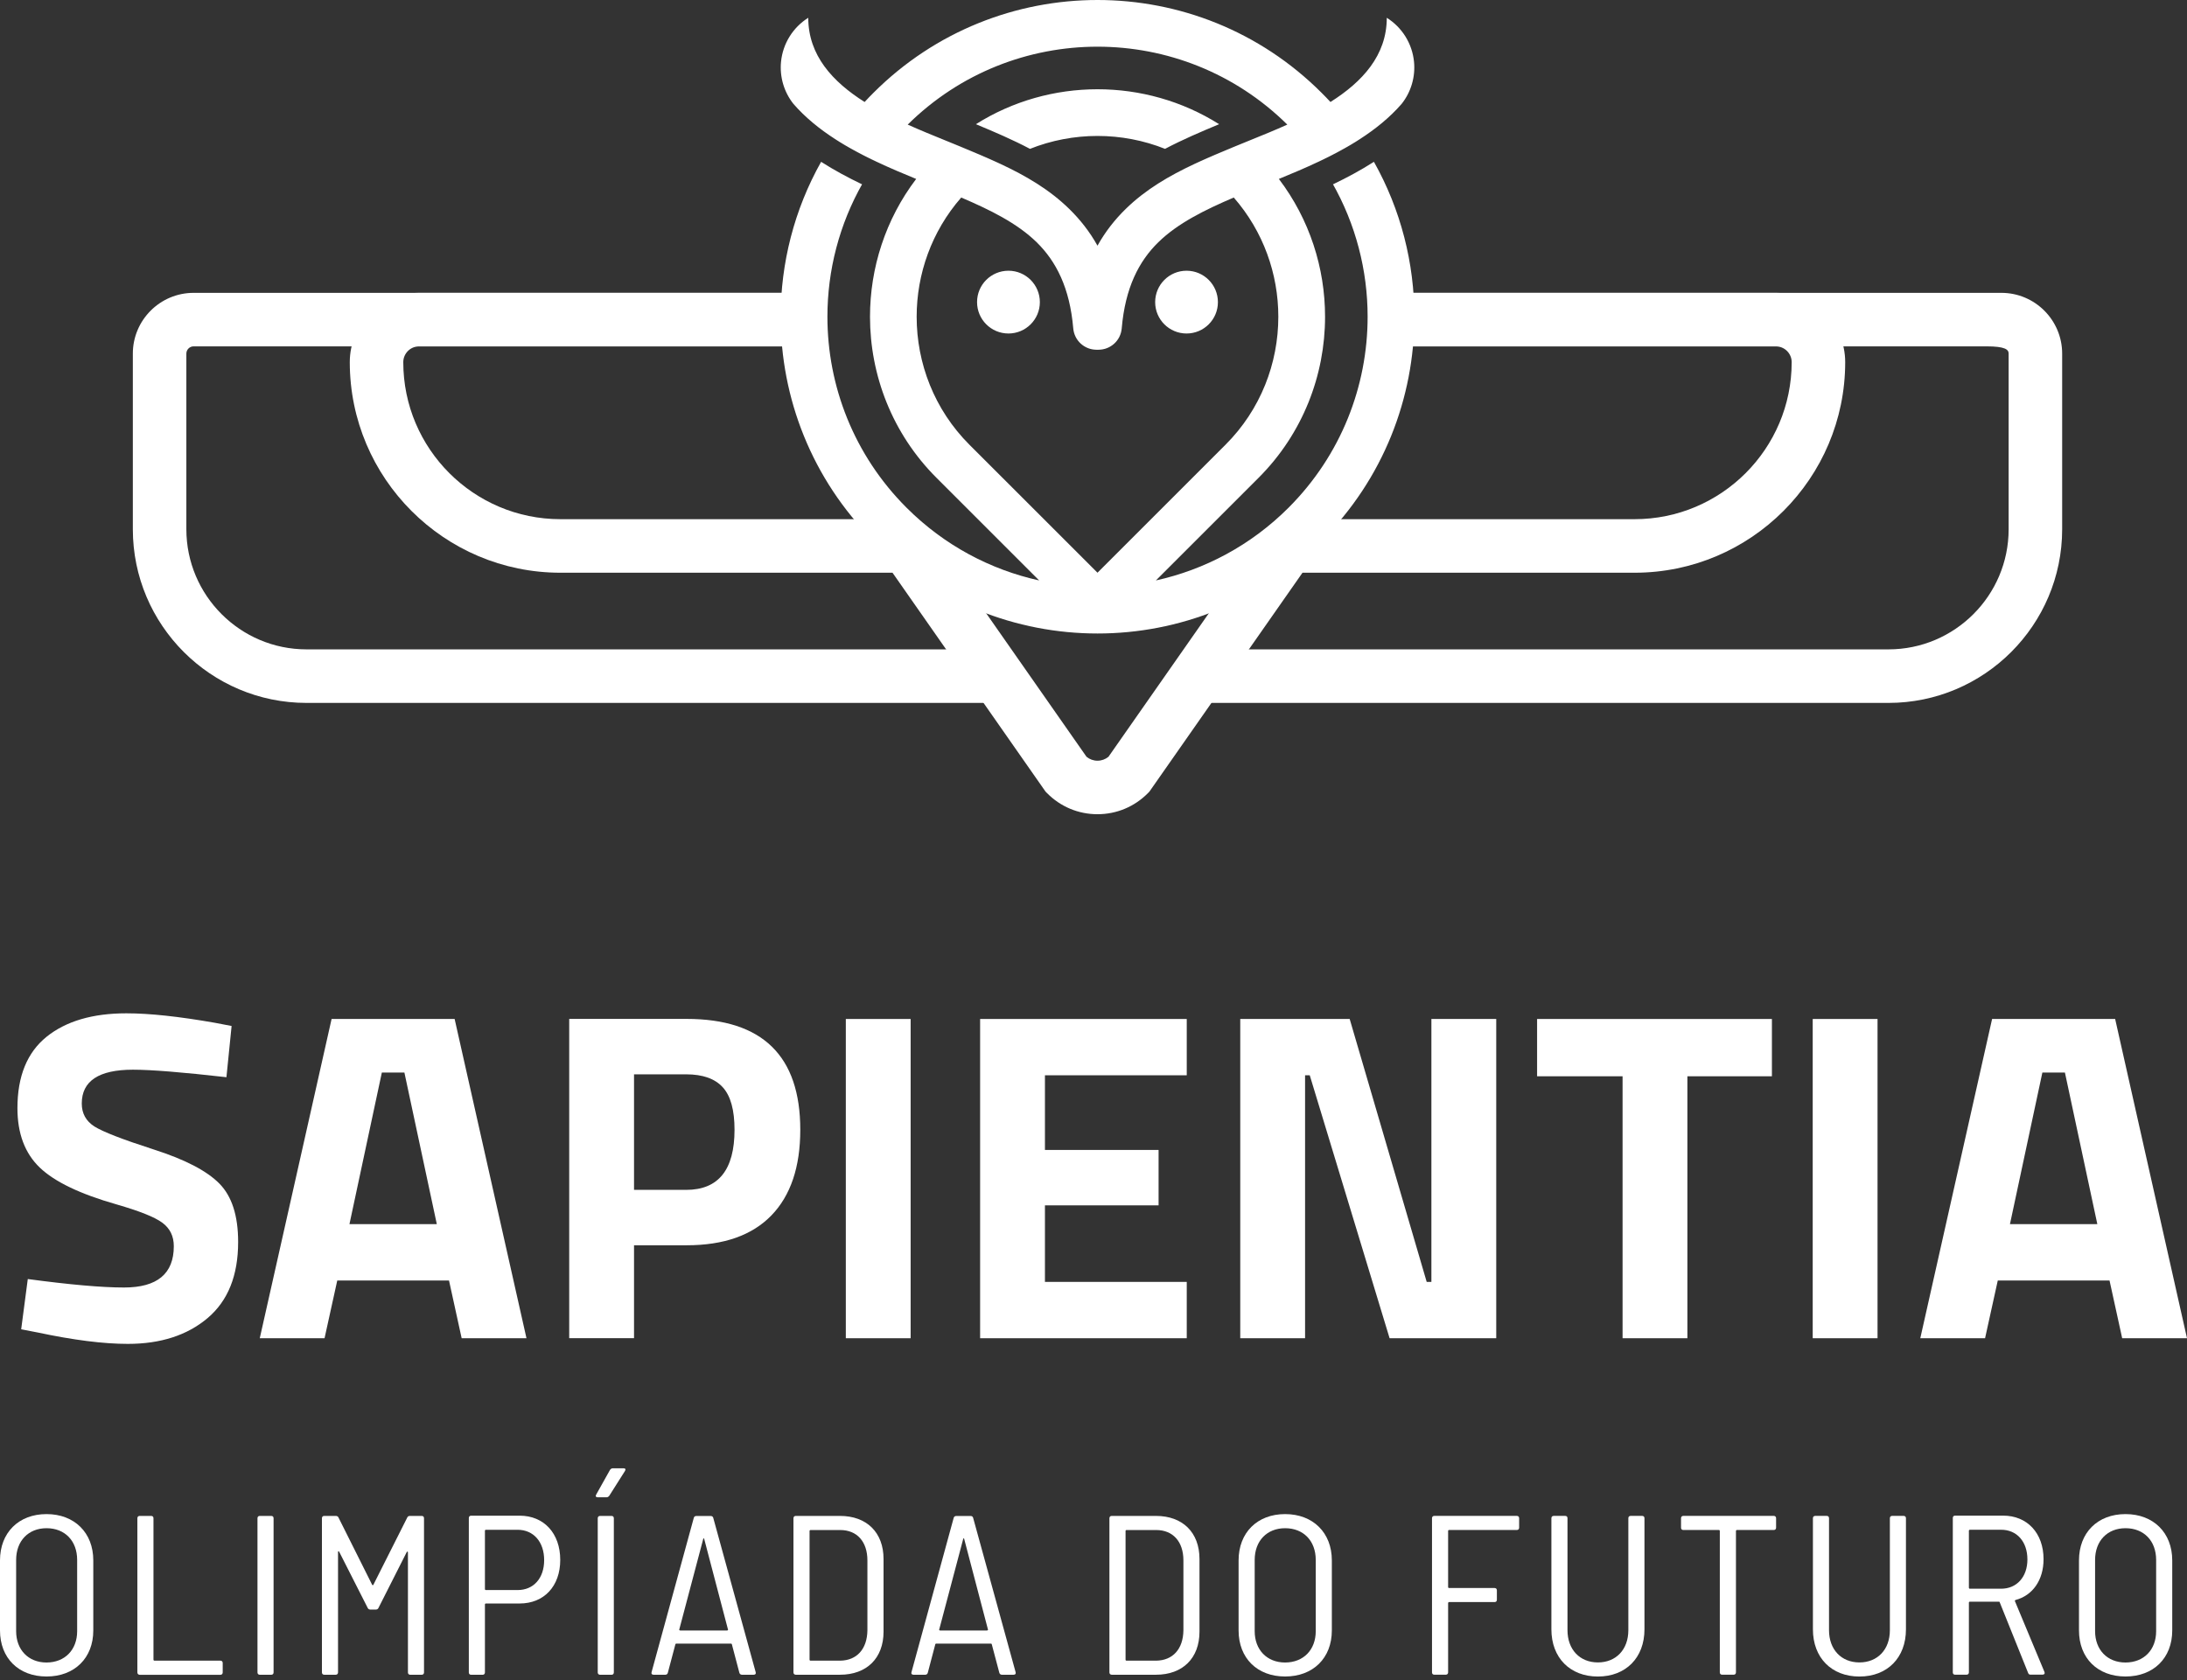
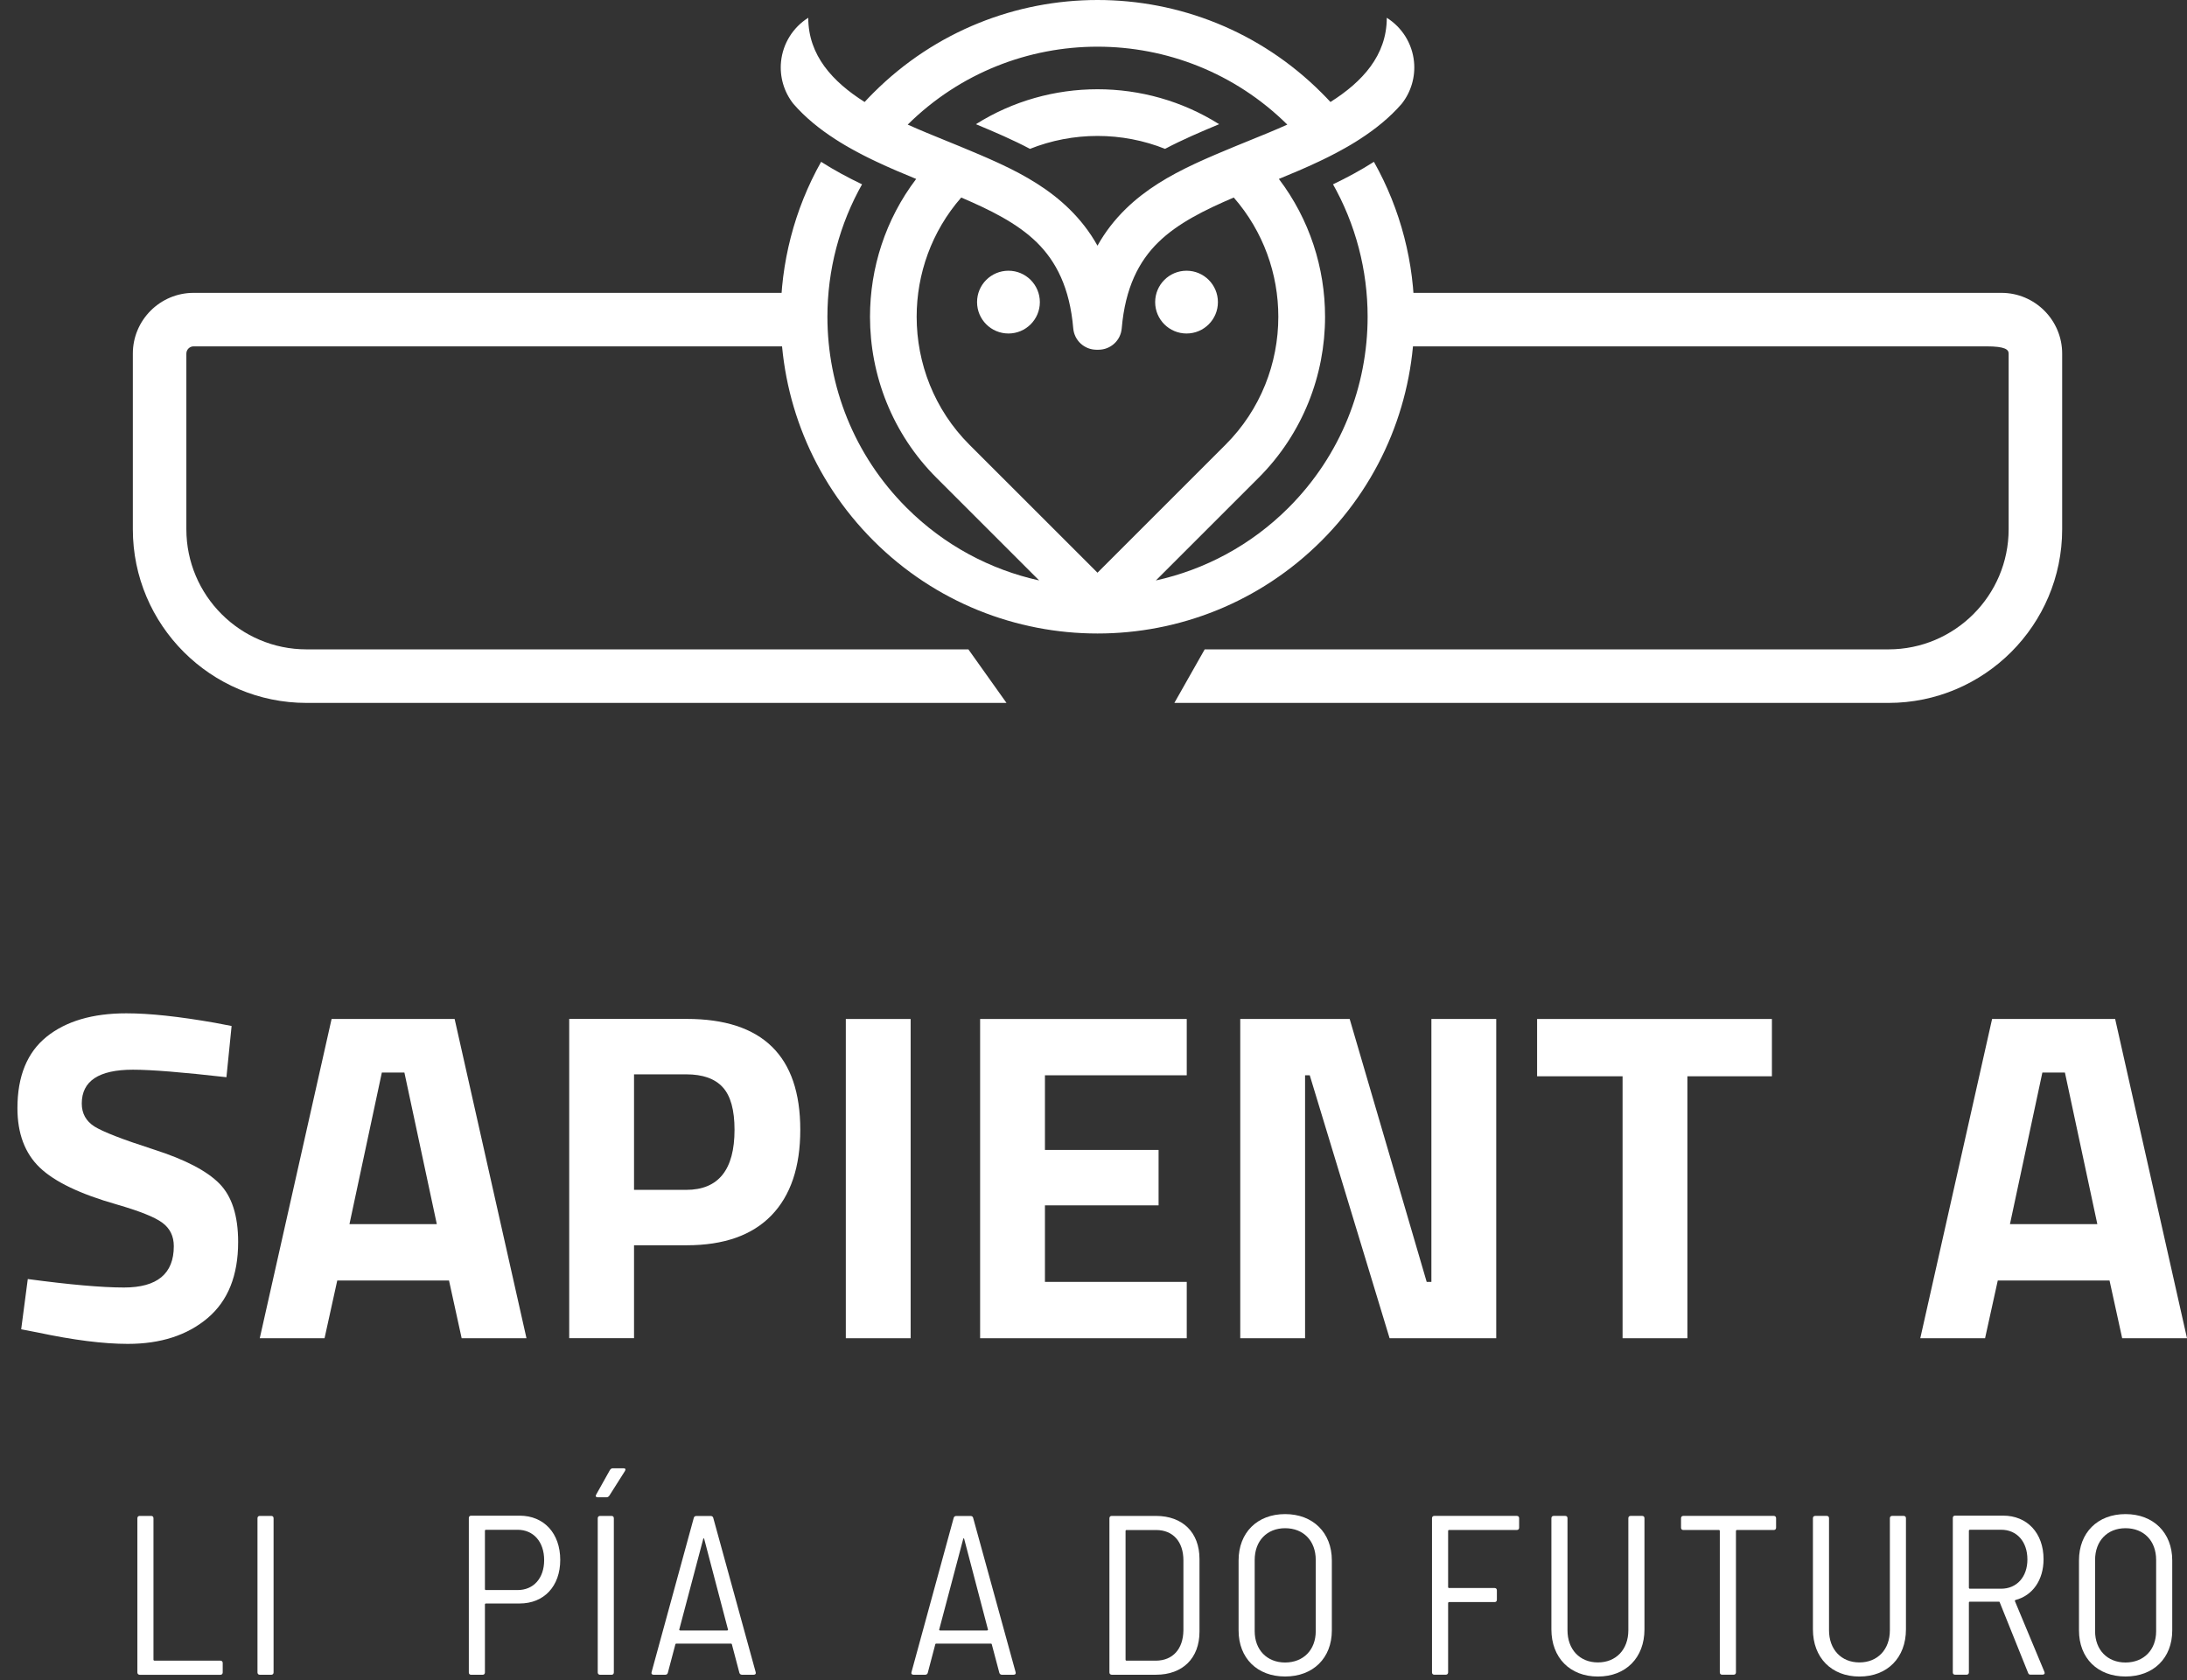
<svg xmlns="http://www.w3.org/2000/svg" width="108" height="83" viewBox="0 0 108 83" fill="none">
  <rect x="0" y="0" width="108" height="83" fill="#333333" stroke="none" />
  <path d="M57.556 7.362C56.483 6.931 55.341 6.715 54.199 6.715C53.057 6.715 51.914 6.931 50.841 7.362L50.863 7.353C50.007 6.9 49.106 6.515 48.193 6.135C50.019 4.983 52.109 4.409 54.199 4.409C56.287 4.409 58.378 4.983 60.204 6.135C59.291 6.515 58.391 6.9 57.532 7.353L57.556 7.362ZM57.953 7.535C57.893 7.508 57.834 7.48 57.773 7.455C57.834 7.479 57.895 7.508 57.953 7.535ZM53 16.221C52.829 14.217 52.154 12.908 51.194 11.967C50.225 11.02 48.895 10.369 47.468 9.757C46.002 11.434 45.267 13.54 45.267 15.646C45.267 17.938 46.136 20.232 47.873 21.968L54.197 28.29L60.519 21.968C62.258 20.232 63.127 17.938 63.127 15.646C63.127 13.54 62.392 11.434 60.926 9.757C59.499 10.369 58.169 11.02 57.2 11.967C56.239 12.908 55.565 14.217 55.394 16.221C55.343 16.822 54.844 17.276 54.242 17.276H54.151C53.551 17.276 53.053 16.822 53 16.221ZM63.571 6.155C60.974 3.588 57.585 2.306 54.197 2.306C50.809 2.306 47.42 3.588 44.825 6.155C45.445 6.433 46.069 6.687 46.657 6.926C46.889 7.02 47.115 7.111 47.457 7.253L47.488 7.268L47.519 7.279L47.55 7.291V7.293L47.58 7.306L47.611 7.319L47.64 7.329L47.642 7.331L47.673 7.344L47.704 7.357L47.733 7.368L47.735 7.37L47.766 7.384L47.797 7.395L47.824 7.406L47.828 7.408L47.859 7.422L47.89 7.433L47.915 7.446L47.92 7.448L47.952 7.46L47.982 7.473L48.006 7.484L48.013 7.486L48.042 7.499L48.073 7.511L48.099 7.522L48.104 7.524L48.135 7.537L48.166 7.55L48.19 7.56L48.197 7.564L48.228 7.577L48.257 7.59L48.281 7.599L48.288 7.602L48.319 7.615L48.35 7.628L48.372 7.637L48.379 7.64L48.41 7.653L48.441 7.668L48.462 7.677L48.472 7.68L48.502 7.693L48.532 7.706L48.552 7.715L48.562 7.721L48.592 7.733L48.624 7.746L48.643 7.755L48.654 7.761L48.684 7.771L48.714 7.786L48.733 7.793L48.744 7.799L48.775 7.811L48.804 7.826L48.821 7.833L48.835 7.839L48.864 7.851L48.895 7.866L48.912 7.873L48.926 7.879L48.984 7.906L49.001 7.913L49.015 7.919L49.044 7.933L49.075 7.946L49.09 7.953L49.135 7.973L49.164 7.988L49.179 7.993L49.196 8.001L49.225 8.015L49.255 8.028L49.268 8.033L49.285 8.042L49.314 8.055L49.345 8.07L49.355 8.075L49.374 8.082L49.405 8.097L49.448 8.07L49.405 8.097C50.65 8.679 51.818 9.356 52.807 10.325C53.342 10.849 53.811 11.444 54.197 12.136C54.583 11.444 55.052 10.849 55.587 10.325C56.576 9.357 57.743 8.681 58.989 8.097L59.018 8.082L59.038 8.075L59.049 8.07L59.08 8.055L59.109 8.042L59.126 8.033L59.139 8.028L59.168 8.015L59.199 8.001L59.215 7.993L59.228 7.988L59.258 7.973L59.288 7.959L59.304 7.953L59.319 7.946L59.349 7.933L59.379 7.919L59.393 7.913L59.408 7.906L59.439 7.891L59.468 7.879L59.482 7.873L59.499 7.866L59.529 7.851L59.559 7.839L59.571 7.833L59.588 7.826L59.619 7.811L59.65 7.799L59.662 7.793L59.681 7.786L59.709 7.771L59.74 7.761L59.751 7.755L59.77 7.746L59.8 7.733L59.831 7.721L59.842 7.715L59.862 7.706L59.891 7.693L59.922 7.68L59.931 7.677L59.984 7.653L60.013 7.64L60.022 7.637L60.044 7.628L60.075 7.615L60.106 7.602L60.113 7.599L60.137 7.59L60.166 7.575L60.197 7.564L60.204 7.56L60.228 7.55L60.259 7.537L60.29 7.524L60.297 7.522L60.321 7.511L60.352 7.499L60.381 7.486L60.386 7.484L60.412 7.473L60.444 7.46L60.473 7.448L60.479 7.444L60.504 7.433L60.535 7.422L60.597 7.395L60.628 7.382L60.659 7.37L60.661 7.368L60.69 7.357L60.721 7.344L60.752 7.331L60.754 7.329L60.783 7.319L60.813 7.306L60.844 7.291L60.875 7.279L60.906 7.266L60.937 7.253C61.281 7.111 61.505 7.02 61.737 6.926C62.327 6.687 62.95 6.435 63.571 6.155ZM65.118 7.984L65.142 8.019L65.118 7.984ZM58.595 13.373C59.451 13.373 60.144 14.068 60.144 14.925C60.144 15.781 59.451 16.474 58.595 16.474C57.74 16.474 57.045 15.781 57.045 14.925C57.045 14.066 57.74 13.373 58.595 13.373ZM49.801 13.373C50.656 13.373 51.351 14.068 51.351 14.925C51.351 15.781 50.656 16.474 49.801 16.474C48.944 16.474 48.25 15.781 48.25 14.925C48.248 14.066 48.943 13.373 49.801 13.373ZM65.262 4.583C65.413 4.732 65.559 4.885 65.701 5.038C67.277 4.043 68.483 2.737 68.483 0.878C69.242 1.355 69.738 2.153 69.827 3.043C69.903 3.794 69.682 4.543 69.22 5.127C68.636 5.8 67.927 6.373 67.155 6.871L67.124 6.891L67.064 6.929L67.035 6.948L67.004 6.968L66.988 6.977L66.972 6.988L66.943 7.006L66.912 7.026L66.884 7.042L66.881 7.044L66.85 7.062L66.819 7.082L66.788 7.1L66.777 7.106L66.757 7.12L66.726 7.138L66.695 7.157L66.672 7.169L66.664 7.175L66.632 7.193L66.601 7.211L66.57 7.229L66.564 7.233L66.539 7.248L66.506 7.266L66.475 7.284L66.457 7.293L66.442 7.302L66.412 7.32L66.35 7.353L66.348 7.355L66.284 7.389L66.253 7.408L66.241 7.415L66.221 7.424L66.19 7.442L66.157 7.46L66.133 7.473L66.126 7.477L66.093 7.495L66.061 7.511L66.03 7.53L66.022 7.533L65.997 7.546L65.966 7.564L65.933 7.58L65.913 7.59L65.9 7.597L65.868 7.613L65.835 7.63L65.804 7.648H65.802L65.771 7.664L65.739 7.68L65.708 7.697L65.693 7.704L65.675 7.713L65.642 7.73L65.609 7.746L65.582 7.761L65.577 7.762L65.544 7.779L65.511 7.795L65.48 7.81L65.471 7.815L65.448 7.826L65.413 7.842L65.382 7.859L65.36 7.87L65.349 7.875L65.317 7.89L65.284 7.906L65.251 7.922H65.249L65.219 7.937L65.186 7.953L65.153 7.968L65.137 7.977L65.12 7.984C64.46 8.297 63.794 8.577 63.154 8.839C64.675 10.84 65.435 13.244 65.435 15.646C65.435 18.527 64.34 21.412 62.154 23.6L57.081 28.672C59.482 28.143 61.765 26.945 63.633 25.078C66.235 22.474 67.537 19.058 67.537 15.646C67.537 13.362 66.954 11.076 65.788 9.034L65.828 9.105C66.522 8.772 67.204 8.406 67.848 7.993C69.18 10.361 69.845 13.004 69.845 15.646C69.845 19.65 68.318 23.654 65.262 26.71C62.207 29.765 58.204 31.293 54.199 31.293C50.196 31.293 46.191 29.765 43.135 26.71C40.08 23.654 38.552 19.65 38.552 15.646C38.552 13.004 39.218 10.361 40.549 7.993C41.193 8.406 41.875 8.772 42.57 9.105L42.61 9.034C41.444 11.076 40.86 13.36 40.86 15.646C40.86 19.058 42.162 22.474 44.767 25.078C46.633 26.945 48.917 28.143 51.316 28.672L46.244 23.6C44.056 21.412 42.963 18.527 42.963 15.646C42.963 13.244 43.723 10.84 45.243 8.839C44.603 8.577 43.936 8.297 43.277 7.984L43.254 8.019L43.277 7.984L43.259 7.977L43.245 7.968L43.212 7.953L43.179 7.937L43.148 7.922H43.146L43.114 7.906L43.081 7.89L43.048 7.875L43.037 7.87L43.017 7.859L42.983 7.842L42.95 7.826L42.926 7.815L42.917 7.81L42.886 7.795L42.853 7.779L42.821 7.762L42.815 7.761L42.788 7.746L42.723 7.713L42.704 7.704L42.69 7.697L42.626 7.664L42.593 7.648L42.562 7.63L42.528 7.613L42.497 7.597L42.484 7.59L42.464 7.58L42.432 7.562L42.401 7.546L42.375 7.533L42.368 7.53L42.337 7.511L42.304 7.495L42.272 7.477L42.264 7.473L42.241 7.46L42.208 7.442L42.177 7.424L42.155 7.415L42.144 7.408L42.113 7.389L42.051 7.357L42.05 7.355L42.048 7.353L42.017 7.337L41.986 7.319L41.955 7.302L41.939 7.293L41.922 7.284L41.861 7.248L41.833 7.231L41.828 7.229L41.797 7.211L41.733 7.175L41.726 7.169L41.702 7.157L41.671 7.137L41.64 7.12L41.619 7.106L41.609 7.1L41.579 7.082L41.548 7.062L41.517 7.044L41.513 7.042L41.486 7.026L41.455 7.006L41.426 6.988L41.41 6.977L41.395 6.968L41.333 6.929L41.304 6.911L41.302 6.909L41.273 6.891L41.242 6.871C40.469 6.373 39.762 5.8 39.178 5.127C38.716 4.543 38.494 3.794 38.57 3.043C38.66 2.153 39.156 1.355 39.914 0.878C39.914 2.737 41.122 4.043 42.697 5.038C42.839 4.885 42.984 4.732 43.135 4.583C46.191 1.528 50.196 0 54.199 0C58.204 0 62.205 1.526 65.262 4.583Z" fill="white" />
-   <path d="M87.696 14.466H69.378L69.498 17.109H87.696C88.127 17.109 88.478 17.46 88.478 17.889C88.478 22.167 84.999 25.646 80.721 25.646H65.278L64.109 27.03L60.506 29.133L54.74 37.382C54.588 37.508 54.397 37.577 54.197 37.577C53.996 37.577 53.806 37.508 53.655 37.382L48.208 29.589L47.593 29.531L42.855 25.646H27.674C23.396 25.646 19.915 22.167 19.915 17.889C19.915 17.46 20.266 17.109 20.697 17.109H38.928L38.708 14.466H20.697C18.809 14.466 17.273 16.001 17.273 17.889C17.273 23.625 21.938 28.291 27.674 28.291H44.075L51.63 39.101L51.709 39.181C52.371 39.85 53.255 40.22 54.197 40.22C55.139 40.22 56.023 39.85 56.685 39.181L56.763 39.101L64.32 28.291H80.721C86.456 28.291 91.121 23.625 91.121 17.889C91.121 16.001 89.587 14.466 87.696 14.466Z" fill="white" />
  <path d="M15.137 32.077C11.866 32.077 9.203 29.415 9.203 26.143V17.467C9.203 17.269 9.365 17.109 9.561 17.109H39.325L39.008 14.466H9.561C7.906 14.466 6.56 15.812 6.56 17.467V26.143C6.56 30.873 10.407 34.722 15.137 34.722H49.704L47.822 32.077H15.137Z" fill="white" />
  <path d="M98.834 14.466H69.403L69.18 17.109H98.099C99.031 17.109 99.192 17.271 99.192 17.467V26.143C99.192 29.415 96.53 32.077 93.258 32.077H59.491L57.993 34.722H93.258C97.988 34.722 101.835 30.873 101.835 26.143V17.467C101.835 15.812 100.489 14.466 98.834 14.466Z" fill="white" />
-   <path d="M0 80.539V77.078C0 75.712 0.92 74.792 2.297 74.792C3.677 74.792 4.607 75.712 4.607 77.078V80.539C4.607 81.907 3.677 82.814 2.297 82.814C0.922 82.814 0 81.907 0 80.539ZM3.81 80.576V77.055C3.81 76.114 3.205 75.489 2.297 75.489C1.402 75.489 0.797 76.116 0.797 77.055V80.576C0.797 81.496 1.402 82.123 2.297 82.123C3.205 82.121 3.81 81.496 3.81 80.576Z" fill="white" />
  <path d="M6.784 82.615V74.995C6.784 74.926 6.83 74.882 6.897 74.882H7.468C7.535 74.882 7.579 74.924 7.579 74.995V81.986C7.579 82.012 7.603 82.032 7.624 82.032H10.887C10.953 82.032 10.998 82.077 10.998 82.144V82.617C10.998 82.683 10.953 82.73 10.887 82.73H6.897C6.83 82.727 6.784 82.681 6.784 82.615Z" fill="white" />
  <path d="M12.715 82.615V74.995C12.715 74.926 12.759 74.882 12.828 74.882H13.397C13.466 74.882 13.51 74.924 13.51 74.995V82.615C13.51 82.681 13.466 82.728 13.397 82.728H12.828C12.759 82.727 12.715 82.681 12.715 82.615Z" fill="white" />
-   <path d="M15.898 82.615V74.995C15.898 74.926 15.942 74.882 16.009 74.882H16.58C16.638 74.882 16.693 74.904 16.715 74.96L18.375 78.278C18.384 78.312 18.431 78.312 18.441 78.278L20.112 74.96C20.134 74.904 20.19 74.882 20.247 74.882H20.828C20.896 74.882 20.939 74.924 20.939 74.995V82.615C20.939 82.681 20.896 82.728 20.828 82.728H20.257C20.19 82.728 20.145 82.683 20.145 82.615V76.685C20.145 76.641 20.112 76.63 20.088 76.663L18.688 79.431C18.666 79.486 18.61 79.509 18.553 79.509H18.295C18.241 79.509 18.184 79.486 18.16 79.431L16.749 76.652C16.727 76.617 16.693 76.617 16.693 76.663V82.614C16.693 82.679 16.649 82.727 16.58 82.727H16.009C15.942 82.727 15.898 82.681 15.898 82.615Z" fill="white" />
  <path d="M27.666 77.056C27.666 78.357 26.863 79.208 25.662 79.208H23.993C23.969 79.208 23.947 79.23 23.947 79.253V82.616C23.947 82.682 23.902 82.729 23.836 82.729H23.265C23.196 82.729 23.152 82.683 23.152 82.616V74.983C23.152 74.916 23.196 74.87 23.265 74.87H25.662C26.863 74.87 27.666 75.743 27.666 77.056ZM26.872 77.067C26.872 76.16 26.344 75.567 25.56 75.567H23.993C23.969 75.567 23.947 75.588 23.947 75.61V78.502C23.947 78.524 23.969 78.544 23.993 78.544H25.56C26.344 78.546 26.872 77.964 26.872 77.067Z" fill="white" />
  <path d="M29.44 73.83L30.124 72.608C30.158 72.564 30.202 72.529 30.258 72.529H30.795C30.884 72.529 30.91 72.582 30.864 72.66L30.089 73.884C30.057 73.928 30.011 73.962 29.955 73.962H29.518C29.427 73.962 29.395 73.906 29.44 73.83ZM29.518 82.616V74.996C29.518 74.926 29.564 74.883 29.631 74.883H30.202C30.269 74.883 30.313 74.924 30.313 74.996V82.616C30.313 82.681 30.269 82.729 30.202 82.729H29.631C29.564 82.727 29.518 82.681 29.518 82.616Z" fill="white" />
  <path d="M36.511 82.625L36.142 81.225C36.129 81.189 36.109 81.189 36.087 81.189H33.407C33.387 81.189 33.363 81.189 33.352 81.225L32.981 82.625C32.97 82.682 32.926 82.727 32.859 82.727H32.275C32.197 82.727 32.154 82.683 32.175 82.605L34.26 74.983C34.27 74.93 34.316 74.885 34.381 74.885H35.1C35.167 74.885 35.213 74.928 35.224 74.983L37.319 82.605C37.34 82.683 37.297 82.727 37.217 82.727H36.635C36.569 82.725 36.524 82.682 36.511 82.625ZM33.587 80.541H35.906C35.929 80.541 35.964 80.517 35.951 80.497L34.774 76.014C34.763 75.98 34.742 75.98 34.729 76.014L33.543 80.497C33.534 80.519 33.565 80.541 33.587 80.541Z" fill="white" />
-   <path d="M39.183 82.615V74.995C39.183 74.928 39.228 74.882 39.296 74.882H41.48C42.802 74.882 43.632 75.699 43.632 77.012V80.599C43.632 81.91 42.802 82.727 41.48 82.727H39.296C39.228 82.725 39.183 82.679 39.183 82.615ZM40.023 82.032H41.491C42.309 82.021 42.824 81.463 42.835 80.531V77.081C42.835 76.15 42.32 75.579 41.491 75.579H40.023C40.001 75.579 39.978 75.601 39.978 75.623V81.988C39.978 82.01 40.001 82.032 40.023 82.032Z" fill="white" />
  <path d="M49.348 82.625L48.977 81.225C48.966 81.189 48.944 81.189 48.922 81.189H46.243C46.22 81.189 46.198 81.189 46.187 81.225L45.818 82.625C45.807 82.682 45.761 82.727 45.694 82.727H45.112C45.032 82.727 44.986 82.683 45.01 82.605L47.094 74.983C47.105 74.93 47.151 74.885 47.218 74.885H47.937C48.004 74.885 48.047 74.928 48.058 74.983L50.155 82.605C50.177 82.683 50.132 82.727 50.053 82.727H49.47C49.406 82.725 49.361 82.682 49.348 82.625ZM46.425 80.541H48.744C48.766 80.541 48.8 80.517 48.789 80.497L47.613 76.014C47.602 75.98 47.578 75.98 47.567 76.014L46.38 80.497C46.367 80.519 46.4 80.541 46.425 80.541Z" fill="white" />
  <path d="M54.786 82.615V74.995C54.786 74.928 54.831 74.882 54.899 74.882H57.083C58.405 74.882 59.234 75.699 59.234 77.012V80.599C59.234 81.91 58.405 82.727 57.083 82.727H54.899C54.831 82.725 54.786 82.679 54.786 82.615ZM55.626 82.032H57.096C57.912 82.021 58.429 81.463 58.44 80.531V77.081C58.44 76.15 57.923 75.579 57.096 75.579H55.626C55.604 75.579 55.583 75.601 55.583 75.623V81.988C55.583 82.01 55.604 82.032 55.626 82.032Z" fill="white" />
  <path d="M61.165 80.539V77.078C61.165 75.712 62.084 74.792 63.462 74.792C64.841 74.792 65.77 75.712 65.77 77.078V80.539C65.77 81.907 64.841 82.814 63.462 82.814C62.084 82.814 61.165 81.907 61.165 80.539ZM64.975 80.576V77.055C64.975 76.114 64.37 75.489 63.462 75.489C62.566 75.489 61.96 76.116 61.96 77.055V80.576C61.96 81.496 62.566 82.123 63.462 82.123C64.37 82.121 64.975 81.496 64.975 80.576Z" fill="white" />
  <path d="M74.906 75.577H71.556C71.534 75.577 71.512 75.599 71.512 75.619V78.4C71.512 78.422 71.534 78.444 71.556 78.444H73.809C73.877 78.444 73.92 78.489 73.92 78.556V79.026C73.92 79.095 73.877 79.138 73.809 79.138H71.556C71.534 79.138 71.512 79.162 71.512 79.182V82.614C71.512 82.68 71.467 82.725 71.398 82.725H70.827C70.761 82.725 70.716 82.681 70.716 82.614V74.994C70.716 74.926 70.761 74.881 70.827 74.881H74.906C74.975 74.881 75.019 74.924 75.019 74.994V75.463C75.019 75.532 74.975 75.577 74.906 75.577Z" fill="white" />
  <path d="M76.612 80.486V74.992C76.612 74.924 76.658 74.881 76.725 74.881H77.296C77.363 74.881 77.407 74.923 77.407 74.992V80.528C77.407 81.481 78.013 82.119 78.909 82.119C79.806 82.119 80.412 81.481 80.412 80.528V74.992C80.412 74.924 80.457 74.881 80.523 74.881H81.096C81.163 74.881 81.208 74.923 81.208 74.992V80.486C81.208 81.887 80.288 82.816 78.909 82.816C77.531 82.816 76.612 81.887 76.612 80.486Z" fill="white" />
  <path d="M87.708 74.994V75.465C87.708 75.532 87.665 75.577 87.597 75.577H85.771C85.748 75.577 85.726 75.601 85.726 75.621V82.612C85.726 82.683 85.68 82.725 85.615 82.725H85.042C84.975 82.725 84.929 82.683 84.929 82.612V75.621C84.929 75.599 84.907 75.577 84.886 75.577H83.125C83.058 75.577 83.014 75.534 83.014 75.465V74.994C83.014 74.926 83.058 74.881 83.125 74.881H87.597C87.665 74.881 87.708 74.926 87.708 74.994Z" fill="white" />
  <path d="M89.527 80.486V74.992C89.527 74.924 89.573 74.881 89.64 74.881H90.211C90.278 74.881 90.322 74.923 90.322 74.992V80.528C90.322 81.481 90.928 82.119 91.824 82.119C92.721 82.119 93.327 81.481 93.327 80.528V74.992C93.327 74.924 93.372 74.881 93.438 74.881H94.009C94.076 74.881 94.121 74.923 94.121 74.992V80.486C94.121 81.887 93.203 82.816 91.824 82.816C90.446 82.816 89.527 81.887 89.527 80.486Z" fill="white" />
  <path d="M100.154 82.638L98.753 79.153C98.743 79.118 98.73 79.118 98.708 79.118H97.273C97.251 79.118 97.229 79.14 97.229 79.162V82.614C97.229 82.68 97.184 82.725 97.117 82.725H96.546C96.476 82.725 96.435 82.681 96.435 82.614V74.981C96.435 74.915 96.476 74.868 96.546 74.868H98.921C100.108 74.868 100.916 75.73 100.916 77.02C100.916 78.051 100.378 78.815 99.526 79.037C99.503 79.049 99.494 79.073 99.503 79.093L100.961 82.59C100.994 82.669 100.949 82.723 100.87 82.723H100.278C100.221 82.725 100.176 82.703 100.154 82.638ZM97.229 75.61V78.435C97.229 78.455 97.251 78.478 97.273 78.478H98.821C99.594 78.478 100.119 77.896 100.119 77.032C100.119 76.148 99.594 75.565 98.821 75.565H97.273C97.251 75.567 97.229 75.588 97.229 75.61Z" fill="white" />
  <path d="M102.666 80.539V77.078C102.666 75.712 103.584 74.792 104.963 74.792C106.342 74.792 107.271 75.712 107.271 77.078V80.539C107.271 81.907 106.342 82.814 104.963 82.814C103.584 82.814 102.666 81.907 102.666 80.539ZM106.476 80.576V77.055C106.476 76.114 105.871 75.489 104.963 75.489C104.066 75.489 103.461 76.116 103.461 77.055V80.576C103.461 81.496 104.066 82.123 104.963 82.123C105.871 82.121 106.476 81.496 106.476 80.576Z" fill="white" />
  <path d="M6.566 52.84C4.882 52.84 4.038 53.398 4.038 54.509C4.038 55.002 4.247 55.38 4.665 55.646C5.082 55.908 6.06 56.288 7.597 56.783C9.138 57.276 10.214 57.837 10.833 58.465C11.451 59.091 11.76 60.053 11.76 61.351C11.76 63.006 11.258 64.259 10.252 65.109C9.249 65.958 7.934 66.384 6.311 66.384C5.106 66.384 3.629 66.196 1.881 65.825L1.046 65.663L1.372 63.181C3.443 63.459 5.027 63.599 6.126 63.599C7.764 63.599 8.583 62.919 8.583 61.559C8.583 61.062 8.394 60.678 8.015 60.398C7.637 60.118 6.882 59.82 5.755 59.494C3.962 58.983 2.698 58.378 1.963 57.674C1.228 56.968 0.861 55.99 0.861 54.74C0.861 53.163 1.341 51.989 2.299 51.214C3.258 50.443 4.571 50.055 6.242 50.055C7.386 50.055 8.839 50.212 10.602 50.521L11.437 50.681L11.182 53.211C8.999 52.963 7.463 52.84 6.566 52.84Z" fill="white" />
  <path d="M12.828 66.105L16.375 50.335H22.451L25.999 66.105H22.798L22.173 63.252H16.655L16.027 66.105H12.828ZM18.857 52.979L17.257 60.469H21.571L19.97 52.979H18.857Z" fill="white" />
  <path d="M33.907 61.513H31.31V66.102H28.109V50.331H33.907C37.648 50.331 39.52 52.156 39.52 55.808C39.52 57.648 39.043 59.058 38.094 60.038C37.142 61.02 35.748 61.513 33.907 61.513ZM31.31 58.776H33.885C35.477 58.776 36.273 57.787 36.273 55.808C36.273 54.833 36.08 54.133 35.693 53.709C35.306 53.283 34.704 53.069 33.885 53.069H31.31V58.776Z" fill="white" />
  <path d="M44.97 50.335H41.769V66.105H44.97V50.335Z" fill="white" />
  <path d="M48.401 66.105V50.335H58.605V53.116H51.602V56.804H57.214V59.541H51.602V63.322H58.605V66.105H48.401Z" fill="white" />
  <path d="M61.247 66.105V50.335H66.651L70.454 63.322H70.686V50.335H73.888V66.105H68.622L64.679 53.116H64.448V66.105H61.247Z" fill="white" />
  <path d="M75.906 53.165V50.335H87.502V53.165H83.328V66.105H80.127V53.165H75.906Z" fill="white" />
-   <path d="M92.718 50.335H89.517V66.105H92.718V50.335Z" fill="white" />
  <path d="M94.829 66.105L98.375 50.335H104.452L108 66.105H104.799L104.174 63.252H98.656L98.028 66.105H94.829ZM100.858 52.979L99.257 60.469H103.572L101.971 52.979H100.858Z" fill="white" />
</svg>